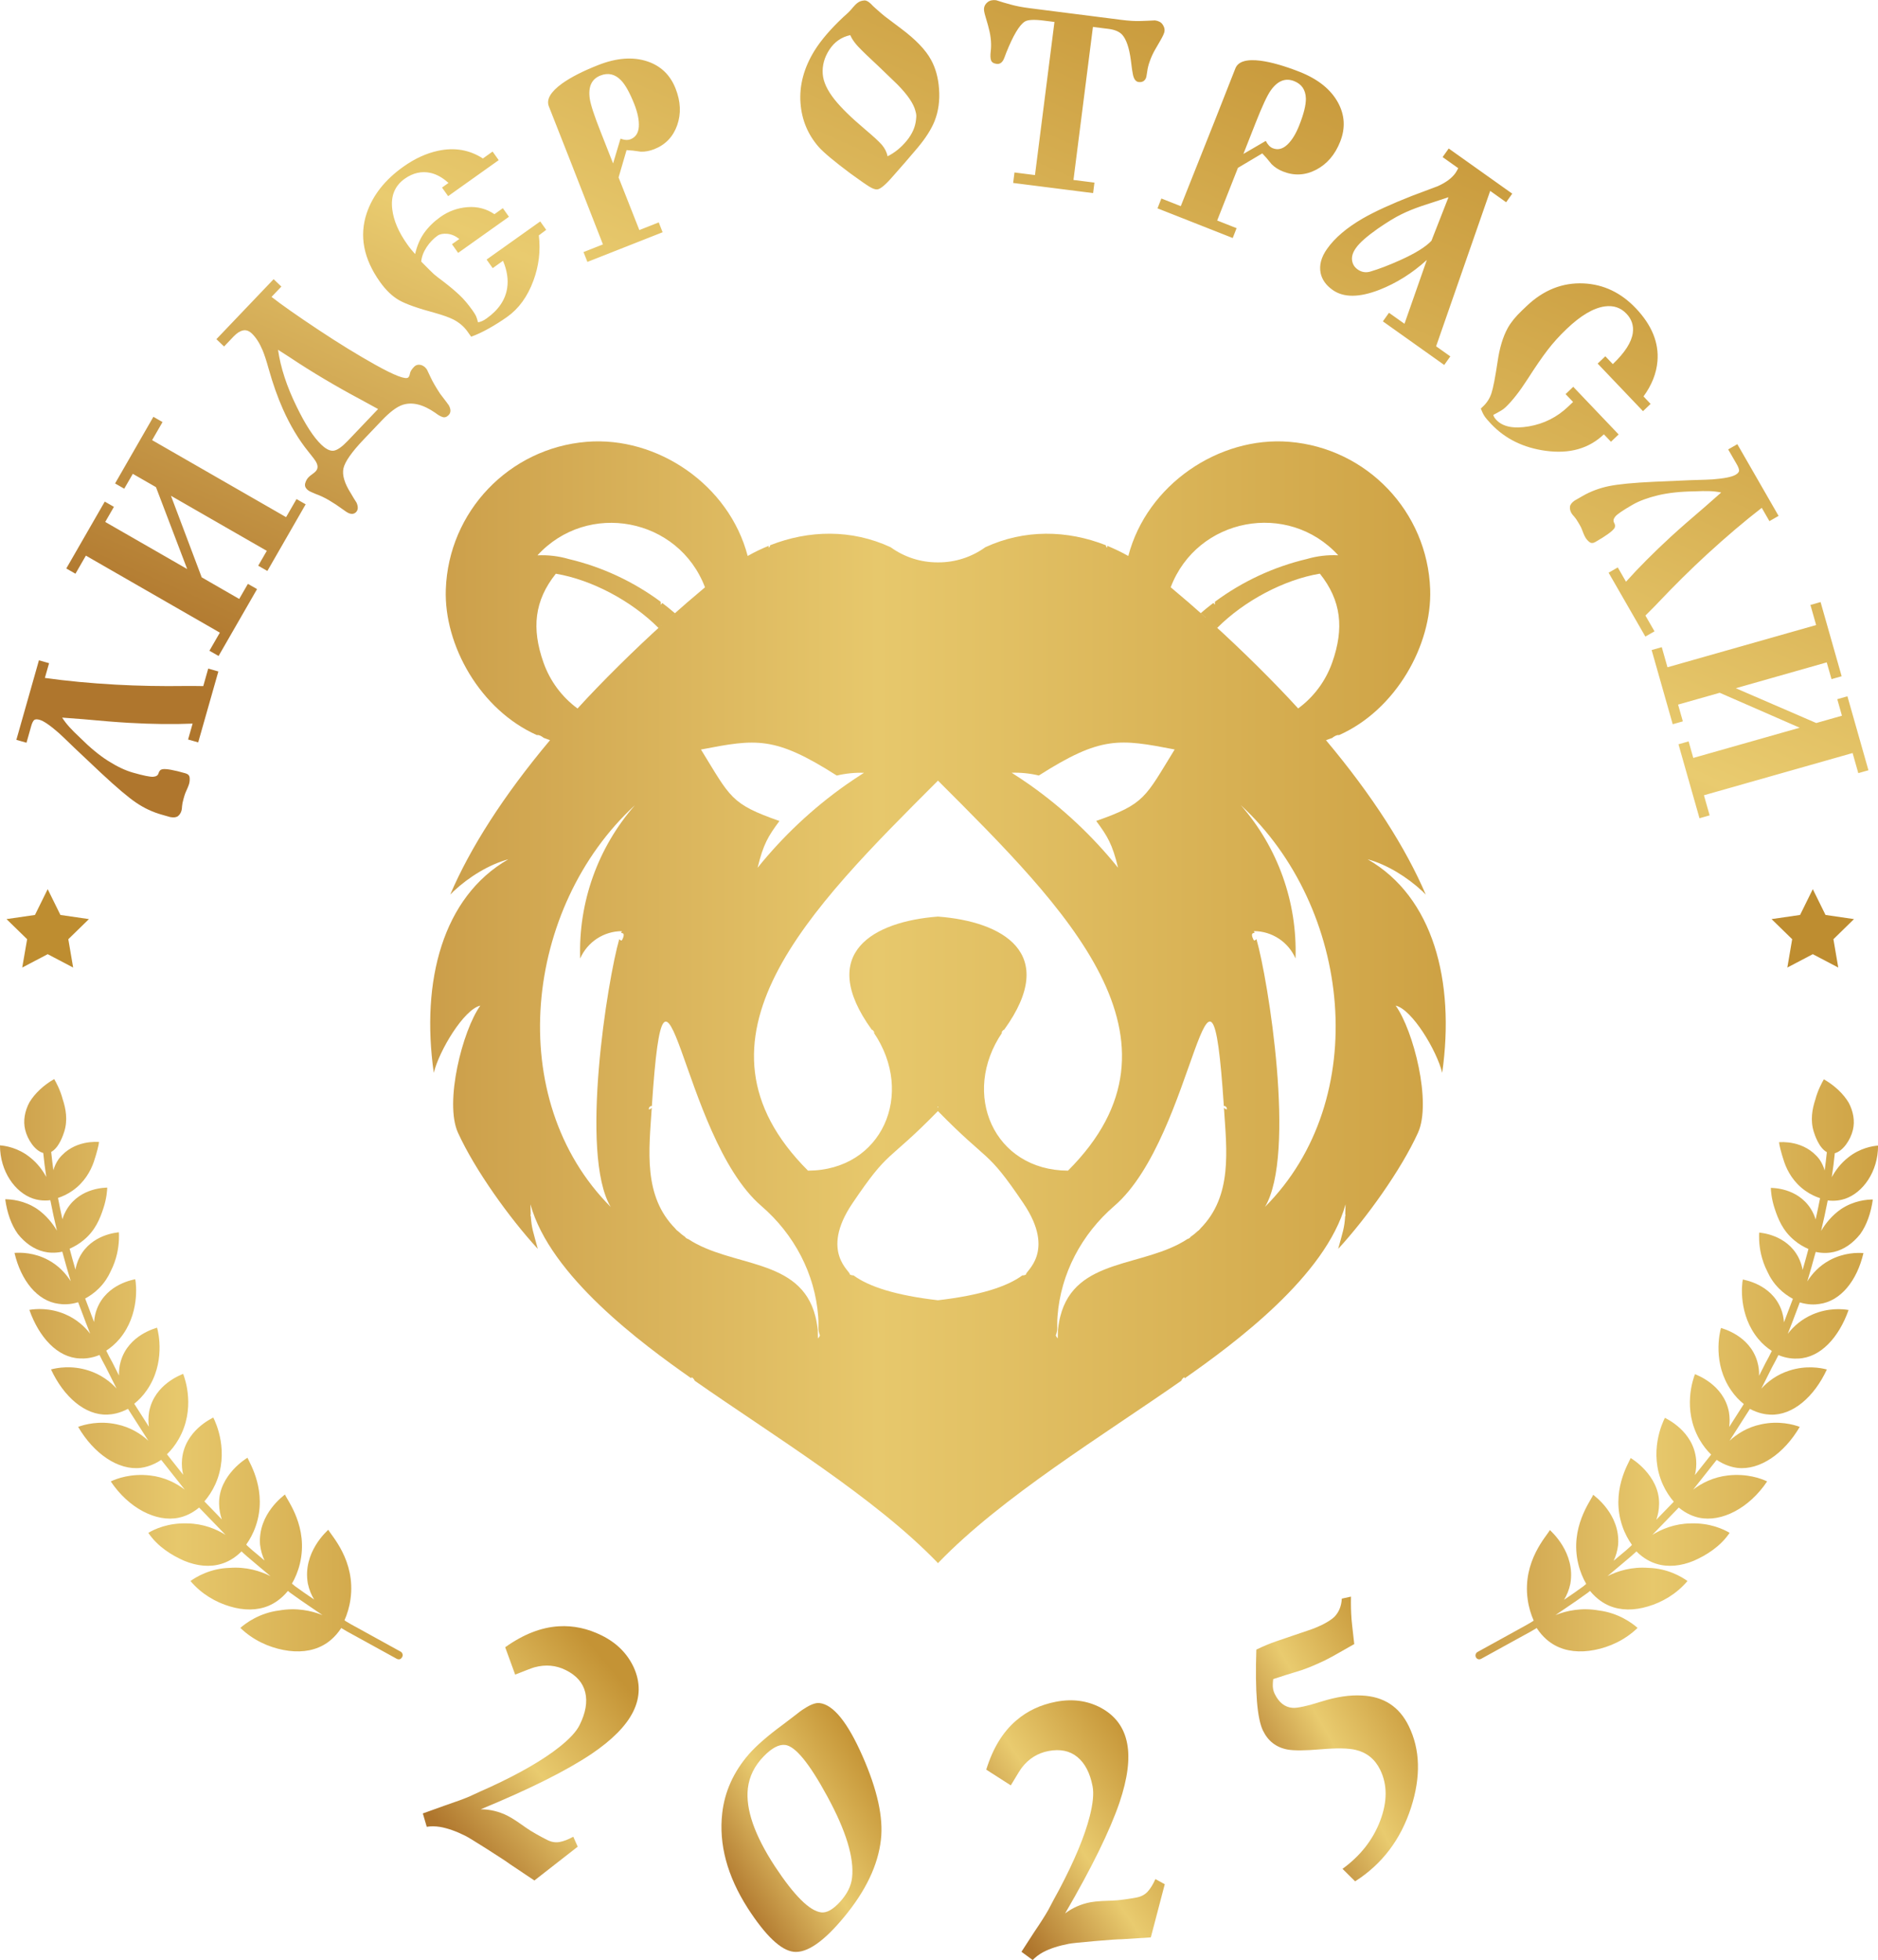
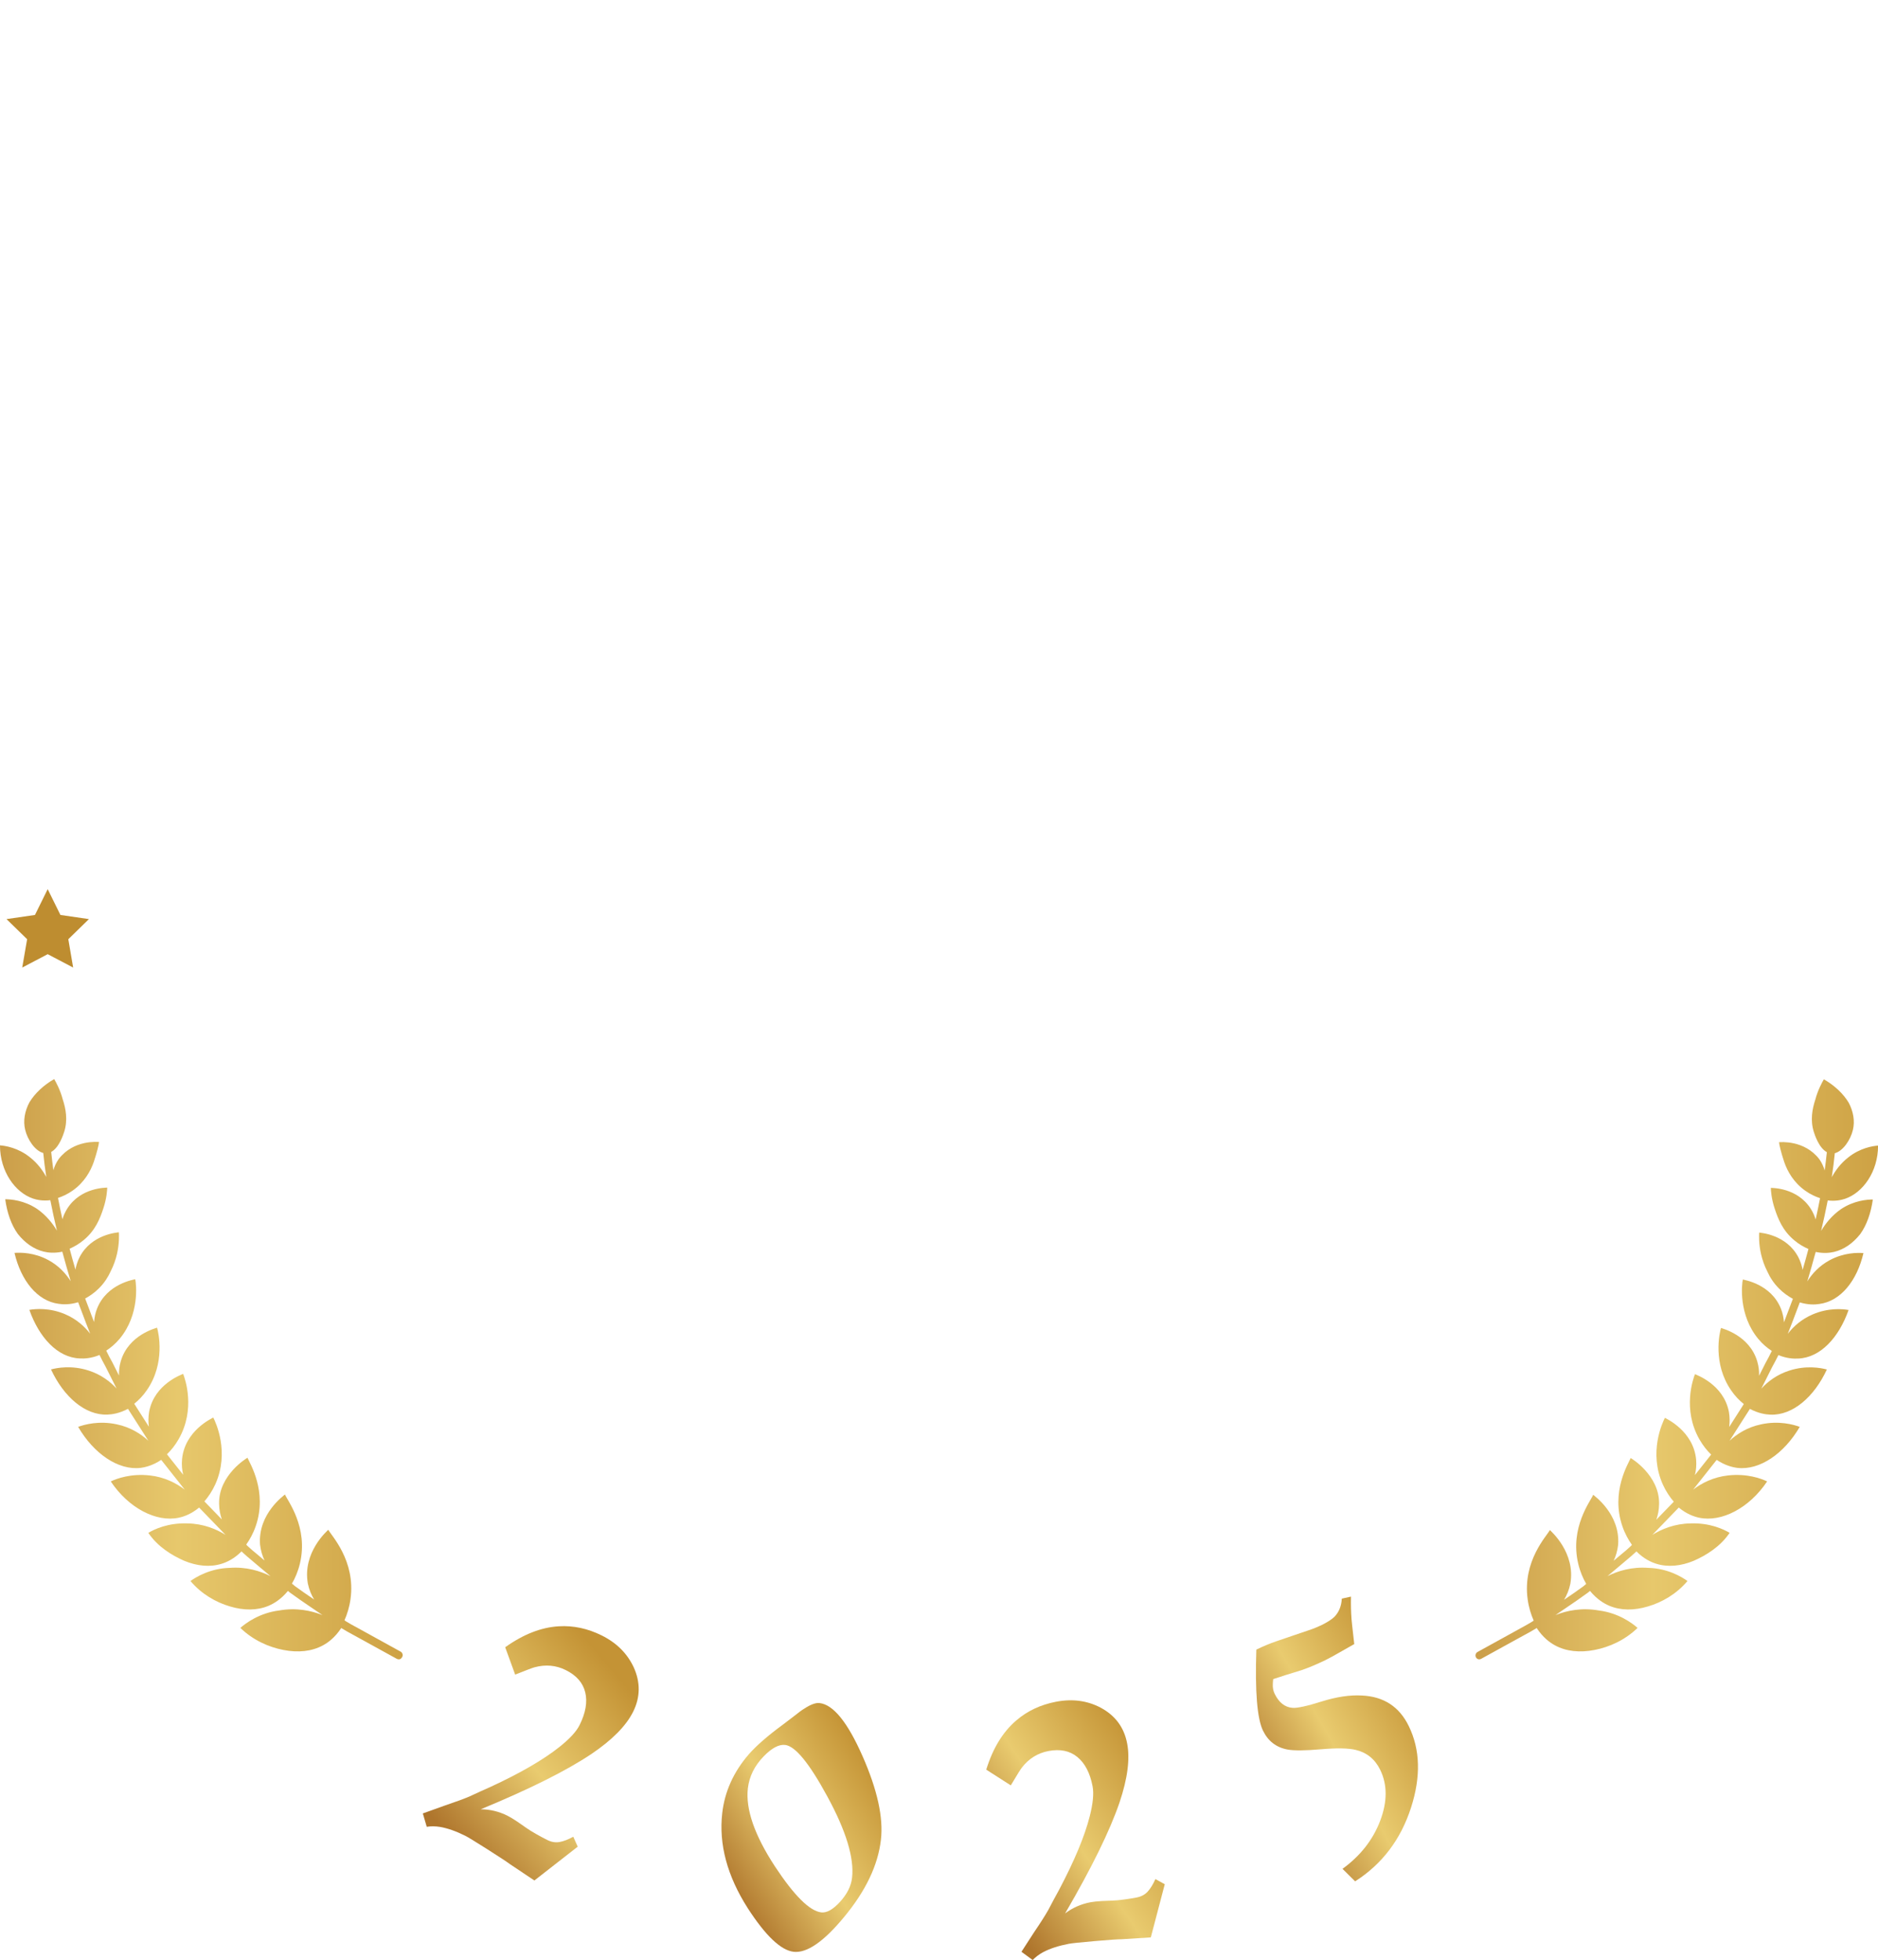
<svg xmlns="http://www.w3.org/2000/svg" xmlns:xlink="http://www.w3.org/1999/xlink" xml:space="preserve" width="103.377mm" height="107.883mm" version="1.1" style="shape-rendering:geometricPrecision; text-rendering:geometricPrecision; image-rendering:optimizeQuality; fill-rule:evenodd; clip-rule:evenodd" viewBox="0 0 326.05 340.26">
  <defs>
    <style type="text/css">
   
    .fil0 {fill:#BE8D30}
    .fil8 {fill:url(#id0)}
    .fil7 {fill:url(#id1)}
    .fil6 {fill:url(#id2)}
    .fil2 {fill:url(#id3);fill-rule:nonzero}
    .fil1 {fill:url(#id4);fill-rule:nonzero}
    .fil5 {fill:url(#id5);fill-rule:nonzero}
    .fil4 {fill:url(#id6);fill-rule:nonzero}
    .fil3 {fill:url(#id7);fill-rule:nonzero}
   
  </style>
    <linearGradient id="id0" gradientUnits="userSpaceOnUse" x1="241.24" y1="237.96" x2="340.93" y2="237.96">
      <stop offset="0" style="stop-opacity:1; stop-color:#BE8A39" />
      <stop offset="0.459" style="stop-opacity:1; stop-color:#E7C86C" />
      <stop offset="1" style="stop-opacity:1; stop-color:#C49335" />
    </linearGradient>
    <linearGradient id="id1" gradientUnits="userSpaceOnUse" xlink:href="#id0" x1="-14.89" y1="237.96" x2="84.8" y2="237.96">
  </linearGradient>
    <linearGradient id="id2" gradientUnits="userSpaceOnUse" xlink:href="#id0" x1="37.13" y1="174.44" x2="288.55" y2="174.44">
  </linearGradient>
    <linearGradient id="id3" gradientUnits="userSpaceOnUse" x1="76.73" y1="317.45" x2="107.54" y2="291.3">
      <stop offset="0" style="stop-opacity:1; stop-color:#AF762D" />
      <stop offset="0.471" style="stop-opacity:1; stop-color:#E9CB6F" />
      <stop offset="1" style="stop-opacity:1; stop-color:#C49335" />
    </linearGradient>
    <linearGradient id="id4" gradientUnits="userSpaceOnUse" xlink:href="#id3" x1="126.49" y1="155.07" x2="200.75" y2="-13.02">
  </linearGradient>
    <linearGradient id="id5" gradientUnits="userSpaceOnUse" xlink:href="#id3" x1="217.09" y1="310.44" x2="247.14" y2="293.34">
  </linearGradient>
    <linearGradient id="id6" gradientUnits="userSpaceOnUse" xlink:href="#id3" x1="171.83" y1="327.95" x2="201.6" y2="307.48">
  </linearGradient>
    <linearGradient id="id7" gradientUnits="userSpaceOnUse" xlink:href="#id3" x1="125.25" y1="326.2" x2="153.05" y2="308.31">
  </linearGradient>
  </defs>
  <g id="Слой_x0020_1">
    <g id="_49001998048">
      <polygon class="fil0" points="12.7,167.97 8.28,165.65 3.86,167.97 4.71,163.05 1.13,159.56 6.07,158.84 8.28,154.36 10.49,158.84 15.44,159.56 11.86,163.05 " />
-       <path class="fil1" d="M32.66 128.36l0.78 -2.74c-3.31,0.14 -6.99,0.1 -11.03,-0.13 -2.1,-0.12 -4.74,-0.33 -7.93,-0.63l-3.69 -0.28c0.37,0.58 0.8,1.13 1.27,1.65 0.47,0.52 1.07,1.12 1.8,1.8 1.73,1.73 3.37,3.09 4.92,4.07 1.55,0.98 2.97,1.65 4.26,2.02 1.85,0.53 3.04,0.77 3.56,0.73 0.52,-0.04 0.82,-0.24 0.92,-0.6 0.12,-0.41 0.34,-0.65 0.68,-0.71 0.63,-0.11 1.97,0.13 4,0.71 0.44,0.13 0.68,0.37 0.72,0.73 0.04,0.36 0.01,0.72 -0.08,1.07 -0.07,0.23 -0.16,0.49 -0.29,0.78 -0.13,0.28 -0.22,0.51 -0.3,0.68 -0.08,0.17 -0.15,0.38 -0.23,0.63 -0.07,0.25 -0.12,0.43 -0.16,0.55 -0.15,0.53 -0.23,0.95 -0.25,1.26 -0.01,0.32 -0.05,0.57 -0.1,0.78 -0.12,0.41 -0.33,0.73 -0.61,0.95 -0.29,0.22 -0.73,0.28 -1.34,0.17l-1.51 -0.43c-1.56,-0.44 -3.03,-1.13 -4.4,-2.06 -1.38,-0.93 -3.42,-2.66 -6.11,-5.17l-4.56 -4.3c-1.58,-1.53 -2.5,-2.41 -2.78,-2.65 -1.51,-1.32 -2.61,-2.08 -3.33,-2.28 -0.47,-0.13 -0.8,-0.11 -0.98,0.08 -0.18,0.19 -0.34,0.53 -0.48,1.03l-0.81 2.87 -1.76 -0.5 3.92 -13.81 1.76 0.5 -0.73 2.56c3.76,0.53 7.88,0.92 12.35,1.17 3.88,0.21 7.9,0.29 12.05,0.23 0.42,-0.01 0.95,-0.01 1.6,0 0.65,0.01 1.15,0.02 1.5,0.02l0.86 -3.04 1.76 0.5 -3.5 12.31 -1.76 -0.5zm-2.99 -42.32l5.35 14.19 6.51 3.75 1.51 -2.62 1.59 0.91 -6.68 11.61 -1.59 -0.91 1.81 -3.14 -23.26 -13.37 -1.81 3.14 -1.59 -0.91 6.68 -11.61 1.59 0.91 -1.51 2.62 14.23 8.18 -5.42 -14.22 -4.02 -2.31 -1.49 2.58 -1.59 -0.91 6.65 -11.57 1.59 0.91 -1.81 3.14 23.26 13.37 1.81 -3.14 1.59 0.91 -6.65 11.57 -1.59 -0.91 1.49 -2.58 -16.67 -9.58zm17.85 -37.56l1.33 1.27 -1.71 1.79c1.74,1.36 4.43,3.25 8.06,5.66 3.63,2.41 6.94,4.44 9.93,6.11 3.42,1.91 5.35,2.64 5.77,2.2 0.13,-0.13 0.22,-0.36 0.28,-0.69 0.06,-0.33 0.29,-0.7 0.69,-1.12 0.27,-0.29 0.6,-0.41 0.96,-0.38 0.37,0.03 0.7,0.19 0.98,0.46 0.15,0.15 0.27,0.29 0.33,0.41 0.07,0.13 0.28,0.57 0.63,1.33 0.35,0.76 0.9,1.7 1.64,2.83 0.96,1.25 1.46,1.92 1.51,2.01 0.38,0.7 0.38,1.27 -0.02,1.69 -0.34,0.35 -0.69,0.47 -1.06,0.35 -0.37,-0.12 -0.79,-0.36 -1.25,-0.72 -2.13,-1.48 -4.04,-1.95 -5.71,-1.39 -0.99,0.33 -2.19,1.23 -3.6,2.71l-3.1 3.25c-2.11,2.21 -3.29,3.9 -3.55,5.05 -0.25,1.15 0.17,2.59 1.27,4.32 0.32,0.55 0.65,1.11 1.01,1.66 0.3,0.71 0.27,1.25 -0.09,1.62 -0.32,0.33 -0.74,0.4 -1.26,0.19 -0.22,-0.08 -0.63,-0.35 -1.24,-0.8 -0.61,-0.45 -1.32,-0.92 -2.14,-1.41 -0.82,-0.49 -1.62,-0.86 -2.38,-1.13 -0.33,-0.14 -0.61,-0.27 -0.85,-0.37 -0.24,-0.1 -0.45,-0.24 -0.63,-0.41 -0.33,-0.32 -0.44,-0.68 -0.33,-1.08 0.11,-0.4 0.3,-0.75 0.57,-1.03 0.15,-0.16 0.36,-0.33 0.64,-0.53 0.28,-0.2 0.48,-0.37 0.6,-0.5 0.42,-0.44 0.44,-0.99 0.06,-1.66 -0.14,-0.26 -0.57,-0.84 -1.31,-1.75 -1.67,-2.06 -3.15,-4.52 -4.43,-7.39 -0.91,-2.05 -1.74,-4.38 -2.47,-6.98 -0.38,-1.37 -0.73,-2.45 -1.05,-3.22 -0.53,-1.26 -1.15,-2.23 -1.85,-2.91 -0.51,-0.49 -1.03,-0.67 -1.55,-0.56 -0.53,0.11 -1.08,0.46 -1.65,1.06l-1.65 1.73 -1.33 -1.27 9.94 -10.42zm12.87 28.04l5.25 -5.51 -2.96 -1.62c-2.1,-1.12 -4.21,-2.3 -6.31,-3.55 -2.11,-1.25 -4.13,-2.52 -6.06,-3.81l-2.04 -1.31c0.44,3.08 1.51,6.36 3.22,9.85 1.52,3.14 2.96,5.36 4.31,6.64 0.84,0.8 1.57,1.14 2.2,1.02 0.62,-0.12 1.42,-0.69 2.39,-1.71zm18.05 -34.1l1.31 -0.93c-0.69,-0.54 -1.39,-0.84 -2.11,-0.9 -0.72,-0.06 -1.28,0.05 -1.68,0.33 -0.72,0.51 -1.36,1.18 -1.9,2 -0.54,0.82 -0.85,1.65 -0.93,2.49 1.21,1.23 1.95,1.96 2.21,2.19 0.26,0.23 0.78,0.64 1.58,1.23 1.16,0.89 2.11,1.69 2.84,2.38 0.74,0.69 1.49,1.58 2.25,2.64 0.32,0.45 0.53,0.79 0.63,1.01 0.1,0.23 0.22,0.59 0.35,1.09 0.45,-0.06 0.95,-0.28 1.49,-0.67 2.07,-1.47 3.26,-3.23 3.57,-5.27 0.23,-1.47 -0.01,-3.05 -0.72,-4.74l-1.79 1.28 -1.06 -1.49 9.31 -6.62 1.04 1.46 -1.28 0.96c0.32,2.7 0,5.33 -0.95,7.88 -1.01,2.74 -2.52,4.83 -4.56,6.28 -0.99,0.7 -2.05,1.37 -3.17,2 -1.12,0.63 -2.14,1.1 -3.07,1.43 -0.28,-0.4 -0.5,-0.7 -0.64,-0.9 -0.62,-0.87 -1.43,-1.56 -2.44,-2.08 -0.71,-0.36 -1.74,-0.73 -3.1,-1.12 -3.06,-0.82 -5.18,-1.57 -6.36,-2.25 -1.17,-0.68 -2.27,-1.73 -3.28,-3.15 -2.87,-4.03 -3.63,-8.01 -2.31,-11.96 1.06,-3.11 3.18,-5.8 6.37,-8.06 1.97,-1.4 3.98,-2.32 6.03,-2.76 2.87,-0.61 5.45,-0.16 7.77,1.34l1.68 -1.2 1.06 1.49 -8.78 6.25 -1.06 -1.49 1.12 -0.8c-0.99,-0.91 -2.02,-1.49 -3.09,-1.74 -1.56,-0.35 -3.07,-0.01 -4.51,1.01 -1.74,1.24 -2.46,3.03 -2.15,5.36 0.24,1.93 1.11,3.94 2.6,6.03 0.42,0.6 0.88,1.16 1.36,1.68 0.34,-1.48 0.88,-2.72 1.62,-3.74 0.74,-1.01 1.66,-1.91 2.76,-2.69 1.42,-1.01 3,-1.58 4.72,-1.71 1.73,-0.13 3.28,0.28 4.67,1.22l1.46 -1.04 1.06 1.49 -8.82 6.27 -1.06 -1.49zm28.96 -11.61l3.6 9.13 3.37 -1.33 0.67 1.71 -13.06 5.15 -0.67 -1.71 3.37 -1.33 -5.81 -14.87 -3.58 -9.09c-0.47,-1.2 0.29,-2.51 2.28,-3.96 1.54,-1.1 3.63,-2.17 6.28,-3.21 3.19,-1.26 6.03,-1.47 8.52,-0.65 2.35,0.78 3.99,2.36 4.92,4.72 0.89,2.25 0.98,4.37 0.28,6.37 -0.71,2 -2.03,3.39 -3.99,4.16 -0.8,0.31 -1.57,0.46 -2.34,0.43 -0.62,-0.08 -1.09,-0.14 -1.4,-0.19l-1.06 -0.08 -1.38 4.73zm-0.96 -2.43l1.29 -4.31c0.68,0.26 1.27,0.29 1.75,0.1 0.88,-0.35 1.35,-1.07 1.43,-2.17 0.07,-1.1 -0.19,-2.4 -0.78,-3.91 -0.79,-1.99 -1.56,-3.38 -2.32,-4.16 -1.04,-1.07 -2.23,-1.34 -3.56,-0.82 -1.53,0.6 -2.15,1.93 -1.86,3.99 0.14,1.03 0.77,2.96 1.9,5.81l2.15 5.46zm43.62 -28.31c0.3,-0.02 0.67,0.16 1.1,0.56 0.27,0.29 0.55,0.56 0.84,0.81 0.72,0.65 1.26,1.11 1.6,1.38 0.34,0.27 1.28,0.97 2.8,2.11 2.57,1.92 4.32,3.74 5.24,5.45 0.78,1.41 1.25,3.09 1.39,5.01 0.16,2.04 -0.1,3.93 -0.77,5.63 -0.57,1.42 -1.55,2.96 -2.94,4.62 -1.39,1.65 -2.81,3.29 -4.25,4.91 -1.3,1.51 -2.22,2.29 -2.77,2.33 -0.34,0.03 -0.78,-0.12 -1.32,-0.45 -0.55,-0.33 -1.66,-1.1 -3.35,-2.33 -2.8,-2.09 -4.63,-3.62 -5.5,-4.6 -1.88,-2.16 -2.93,-4.68 -3.15,-7.59 -0.23,-3.08 0.58,-6.12 2.43,-9.12 1.12,-1.8 2.78,-3.74 4.98,-5.81 0.49,-0.44 0.83,-0.74 1.01,-0.93 0.19,-0.18 0.42,-0.45 0.7,-0.79 0.28,-0.34 0.57,-0.62 0.86,-0.82 0.29,-0.21 0.65,-0.33 1.08,-0.36zm-2.44 6.03c-1.54,0.33 -2.75,1.18 -3.63,2.53 -0.88,1.35 -1.26,2.76 -1.15,4.23 0.1,1.34 0.78,2.81 2.04,4.4 1.15,1.45 2.91,3.17 5.27,5.16 1.47,1.24 2.46,2.15 2.97,2.74 0.5,0.59 0.83,1.25 0.98,1.97 1.24,-0.62 2.34,-1.51 3.31,-2.69 0.97,-1.18 1.51,-2.41 1.63,-3.71 0.04,-0.31 0.05,-0.56 0.04,-0.74 -0.01,-0.18 -0.06,-0.42 -0.15,-0.73 -0.31,-1.26 -1.36,-2.81 -3.16,-4.63 -1.42,-1.36 -2.5,-2.4 -3.23,-3.11 -1.82,-1.7 -2.77,-2.61 -2.87,-2.73 -1.06,-1.02 -1.74,-1.92 -2.05,-2.7zm32.07 24.28l3.38 -26.57 -1.82 -0.23c-1.73,-0.22 -2.85,-0.16 -3.35,0.18 -0.94,0.61 -2,2.4 -3.18,5.34 -0.28,0.76 -0.44,1.17 -0.48,1.23 -0.29,0.57 -0.69,0.83 -1.21,0.76 -0.55,-0.07 -0.87,-0.29 -0.98,-0.66 -0.11,-0.37 -0.12,-0.86 -0.05,-1.46 0.15,-1.21 0.06,-2.51 -0.29,-3.87 -0.08,-0.38 -0.28,-1.1 -0.6,-2.16 -0.22,-0.71 -0.31,-1.21 -0.27,-1.51 0.05,-0.42 0.27,-0.78 0.64,-1.07 0.38,-0.29 0.87,-0.4 1.47,-0.32 0.77,0.25 1.62,0.51 2.56,0.76 0.94,0.26 2,0.46 3.18,0.61l1.55 0.2 12.83 1.63 1.55 0.2c1.33,0.17 2.44,0.24 3.3,0.21 0.87,-0.03 1.73,-0.06 2.6,-0.11 0.61,0.08 1.05,0.31 1.32,0.7 0.27,0.39 0.39,0.78 0.34,1.18 -0.04,0.33 -0.31,0.92 -0.8,1.75 -0.49,0.83 -0.8,1.36 -0.92,1.59 -0.32,0.58 -0.6,1.19 -0.83,1.84 -0.24,0.65 -0.39,1.26 -0.46,1.84 -0.08,0.61 -0.16,1 -0.24,1.17 -0.25,0.49 -0.66,0.7 -1.24,0.63 -0.52,-0.06 -0.86,-0.54 -1.02,-1.42 -0.06,-0.25 -0.18,-1.05 -0.34,-2.39 -0.28,-2.12 -0.78,-3.58 -1.48,-4.38 -0.49,-0.55 -1.29,-0.9 -2.41,-1.04l-0.82 -0.1 -1.87 -0.24 -3.38 26.57 3.64 0.46 -0.23 1.82 -13.88 -1.76 0.23 -1.82 3.55 0.45zm35.23 -1.23l-3.6 9.13 3.37 1.33 -0.67 1.71 -13.06 -5.15 0.67 -1.71 3.37 1.33 5.9 -14.83 3.58 -9.09c0.47,-1.19 1.93,-1.64 4.37,-1.33 1.88,0.25 4.13,0.89 6.78,1.93 3.19,1.26 5.41,3.04 6.67,5.34 1.18,2.17 1.31,4.44 0.37,6.8 -0.89,2.25 -2.27,3.86 -4.15,4.85 -1.88,0.98 -3.8,1.09 -5.75,0.32 -0.8,-0.31 -1.46,-0.74 -2,-1.28 -0.4,-0.49 -0.7,-0.85 -0.9,-1.09l-0.72 -0.78 -4.24 2.52zm0.96 -2.43l3.88 -2.26c0.33,0.65 0.73,1.08 1.21,1.27 0.88,0.35 1.72,0.14 2.52,-0.61 0.8,-0.75 1.5,-1.88 2.09,-3.39 0.79,-1.99 1.16,-3.53 1.14,-4.63 -0.04,-1.49 -0.72,-2.5 -2.04,-3.02 -1.53,-0.6 -2.89,-0.05 -4.08,1.65 -0.6,0.85 -1.46,2.7 -2.58,5.54l-2.15 5.46zm37.31 2.49l-2.73 -1.94 1.06 -1.49 11.03 7.84 -1.06 1.49 -2.77 -1.97 -9.39 26.98 2.47 1.75 -1.06 1.49 -10.65 -7.57 1.06 -1.49 2.69 1.91 3.88 -11.08c-2.54,2.31 -5.29,4.03 -8.25,5.19 -3.52,1.36 -6.22,1.36 -8.11,0.01 -1.15,-0.81 -1.84,-1.79 -2.08,-2.94 -0.27,-1.36 0.1,-2.75 1.13,-4.2 1.34,-1.89 3.39,-3.64 6.14,-5.24 2.1,-1.21 4.96,-2.52 8.6,-3.95 1.48,-0.55 2.96,-1.11 4.45,-1.67 1.43,-0.64 2.46,-1.4 3.09,-2.29 0.12,-0.18 0.29,-0.45 0.48,-0.84zm-17.77 13.83c-0.55,0.77 -0.77,1.48 -0.68,2.15 0.09,0.66 0.41,1.19 0.96,1.58 0.67,0.48 1.41,0.61 2.2,0.38 1.52,-0.45 3.25,-1.11 5.18,-1.98 2.65,-1.19 4.46,-2.32 5.44,-3.37l2.96 -7.56c-1.58,0.53 -3.14,1.04 -4.7,1.54 -1.34,0.46 -2.48,0.93 -3.41,1.39 -1.13,0.54 -2.52,1.39 -4.17,2.53 -1.88,1.33 -3.14,2.43 -3.77,3.33zm49.84 28.35l-7.88 -8.27 1.33 -1.27 1.3 1.36c2.08,-1.98 3.24,-3.78 3.47,-5.4 0.18,-1.27 -0.19,-2.39 -1.1,-3.35 -1,-1.05 -2.24,-1.47 -3.74,-1.27 -1.98,0.27 -4.2,1.58 -6.65,3.92 -1.24,1.18 -2.34,2.4 -3.3,3.65 -0.96,1.25 -2.12,2.94 -3.48,5.06 -1.36,2.12 -2.63,3.74 -3.8,4.86 -0.27,0.25 -0.54,0.46 -0.81,0.61 -0.27,0.16 -0.52,0.29 -0.74,0.42l-0.59 0.31c0.02,0.24 0.19,0.53 0.53,0.89 1.14,1.2 3.02,1.56 5.64,1.11 2.62,-0.45 4.9,-1.6 6.83,-3.44 0.38,-0.36 0.66,-0.63 0.84,-0.8l-1.3 -1.36 1.33 -1.27 7.88 8.27 -1.33 1.27 -1.23 -1.29c-2.6,2.48 -5.97,3.43 -10.11,2.86 -3.84,-0.52 -6.99,-2.06 -9.44,-4.63 -0.59,-0.62 -0.99,-1.09 -1.2,-1.42 -0.21,-0.33 -0.41,-0.76 -0.62,-1.28l0.43 -0.41c0.66,-0.63 1.14,-1.39 1.43,-2.29 0.29,-0.89 0.64,-2.69 1.05,-5.41 0.34,-2.39 0.93,-4.35 1.76,-5.86 0.54,-0.98 1.36,-1.99 2.44,-3.02l0.83 -0.79c2.94,-2.81 6.25,-4.12 9.92,-3.95 3.46,0.17 6.47,1.6 9.04,4.3 2.78,2.92 4.04,5.99 3.77,9.21 -0.18,2.12 -0.99,4.15 -2.42,6.11l1.23 1.3 -1.33 1.27zm-4.38 27.13l1.42 2.47c2.21,-2.47 4.81,-5.07 7.78,-7.81 1.55,-1.42 3.54,-3.16 5.98,-5.24l2.77 -2.44c-0.68,-0.14 -1.37,-0.22 -2.07,-0.24 -0.7,-0.02 -1.55,-0.01 -2.55,0.04 -2.45,0.03 -4.56,0.26 -6.34,0.68 -1.78,0.43 -3.26,0.97 -4.42,1.64 -1.67,0.96 -2.67,1.64 -3,2.04 -0.33,0.4 -0.4,0.76 -0.22,1.08 0.21,0.37 0.23,0.7 0.04,0.98 -0.37,0.53 -1.46,1.32 -3.29,2.37 -0.4,0.23 -0.74,0.23 -1.03,0.01 -0.29,-0.22 -0.52,-0.49 -0.71,-0.81 -0.12,-0.22 -0.24,-0.46 -0.35,-0.75 -0.11,-0.29 -0.21,-0.51 -0.27,-0.69 -0.06,-0.17 -0.16,-0.37 -0.29,-0.6 -0.13,-0.23 -0.22,-0.39 -0.29,-0.5 -0.27,-0.48 -0.52,-0.83 -0.73,-1.06 -0.22,-0.23 -0.38,-0.44 -0.49,-0.62 -0.21,-0.38 -0.29,-0.74 -0.25,-1.1 0.04,-0.36 0.31,-0.72 0.81,-1.07l1.36 -0.78c1.4,-0.81 2.93,-1.38 4.55,-1.72 1.63,-0.34 4.29,-0.6 7.97,-0.77l6.26 -0.27c2.19,-0.06 3.47,-0.11 3.84,-0.14 2,-0.16 3.31,-0.42 3.95,-0.79 0.42,-0.24 0.63,-0.5 0.62,-0.76 -0.01,-0.26 -0.14,-0.62 -0.4,-1.07l-1.49 -2.58 1.59 -0.91 7.16 12.45 -1.59 0.91 -1.33 -2.31c-3,2.32 -6.15,5 -9.46,8.03 -2.86,2.63 -5.72,5.46 -8.57,8.47 -0.28,0.3 -0.65,0.69 -1.11,1.14 -0.46,0.46 -0.81,0.81 -1.06,1.06l1.58 2.74 -1.59 0.91 -6.38 -11.09 1.59 -0.91zm31.59 27.82l-13.9 -6.07 -7.23 2.05 0.83 2.91 -1.76 0.5 -3.66 -12.88 1.76 -0.5 0.99 3.49 25.81 -7.33 -0.99 -3.49 1.76 -0.5 3.66 12.88 -1.76 0.5 -0.83 -2.91 -15.79 4.49 13.97 6.04 4.46 -1.27 -0.81 -2.87 1.76 -0.5 3.65 12.84 -1.76 0.5 -0.99 -3.49 -25.81 7.33 0.99 3.49 -1.76 0.5 -3.65 -12.84 1.76 -0.5 0.81 2.87 18.49 -5.25z" />
      <path class="fil2" d="M99.53 318.86l0.77 1.73 -7.52 5.87 -4.19 -2.8c-0.55,-0.41 -1.88,-1.29 -3.99,-2.63 -2.11,-1.34 -3.38,-2.11 -3.8,-2.32 -1.62,-0.81 -3.09,-1.32 -4.39,-1.55 -0.83,-0.13 -1.6,-0.14 -2.32,-0.02l-0.68 -2.32 3.87 -1.39c1.87,-0.63 3.28,-1.15 4.24,-1.56 1.36,-0.64 2.55,-1.18 3.56,-1.62 5.2,-2.4 9.21,-4.72 12.02,-6.95 1.79,-1.42 2.97,-2.69 3.53,-3.83 1.05,-2.11 1.38,-4 0.98,-5.66 -0.4,-1.66 -1.52,-2.95 -3.37,-3.87 -1.7,-0.85 -3.5,-1.01 -5.41,-0.5 -0.32,0.08 -1.45,0.5 -3.39,1.28l-1.73 -4.75c3.15,-2.25 6.25,-3.46 9.31,-3.64 2.53,-0.15 5.02,0.38 7.47,1.6 2.57,1.28 4.41,3.12 5.53,5.51 1.19,2.62 1.16,5.2 -0.1,7.73 -1.22,2.45 -3.64,4.9 -7.26,7.34 -4.32,2.89 -10.72,6.09 -19.2,9.59 1.6,-0 3.16,0.37 4.67,1.13 0.45,0.23 1.01,0.56 1.66,1 0.65,0.44 1.18,0.81 1.6,1.11 0.42,0.3 1,0.66 1.76,1.09 0.75,0.42 1.38,0.76 1.87,1 0.72,0.36 1.43,0.47 2.12,0.35 0.7,-0.12 1.5,-0.43 2.4,-0.92z" />
      <path class="fil3" d="M137.79 338.84c-2.22,-0.26 -4.88,-2.79 -7.98,-7.59 -3.56,-5.58 -5.03,-11.08 -4.42,-16.47 0.43,-3.76 1.97,-7.17 4.61,-10.22 1.32,-1.51 3.28,-3.21 5.87,-5.12l1.74 -1.32c0.98,-0.78 1.65,-1.28 2.02,-1.49 1.1,-0.72 1.99,-1.05 2.66,-0.97 2.39,0.27 4.87,3.34 7.45,9.19 2.58,5.85 3.65,10.7 3.2,14.55 -0.5,4.39 -2.63,8.86 -6.38,13.39 -3.55,4.3 -6.48,6.32 -8.79,6.05zm4.8 -6.84c0.96,0.11 2.05,-0.51 3.27,-1.85 1.22,-1.35 1.91,-2.73 2.07,-4.16 0.39,-3.44 -1.04,-8.15 -4.3,-14.13 -3.12,-5.75 -5.56,-8.73 -7.32,-8.93 -1.09,-0.12 -2.33,0.54 -3.73,1.99 -1.59,1.64 -2.5,3.49 -2.74,5.55 -0.41,3.6 1.15,8.12 4.69,13.53 3.36,5.1 6.05,7.77 8.06,8z" />
      <path class="fil4" d="M200.56 326.2l1.66 0.91 -2.42 9.23 -5.03 0.32c-0.69,0 -2.28,0.11 -4.77,0.33 -2.49,0.22 -3.97,0.37 -4.42,0.46 -1.78,0.34 -3.26,0.82 -4.43,1.43 -0.74,0.4 -1.36,0.86 -1.86,1.39l-1.95 -1.43 2.24 -3.46c1.11,-1.63 1.91,-2.9 2.43,-3.82 0.69,-1.33 1.31,-2.48 1.85,-3.45 2.68,-5.07 4.46,-9.34 5.34,-12.81 0.56,-2.21 0.73,-3.94 0.49,-5.18 -0.44,-2.32 -1.33,-4.02 -2.65,-5.1 -1.32,-1.08 -3,-1.42 -5.03,-1.03 -1.86,0.36 -3.4,1.32 -4.6,2.88 -0.21,0.26 -0.85,1.28 -1.92,3.08l-4.26 -2.73c1.14,-3.7 2.87,-6.54 5.2,-8.53 1.92,-1.66 4.22,-2.74 6.92,-3.26 2.82,-0.54 5.4,-0.2 7.74,1.03 2.54,1.36 4.07,3.43 4.6,6.21 0.52,2.69 0.07,6.11 -1.32,10.24 -1.68,4.92 -4.83,11.34 -9.45,19.27 1.27,-0.97 2.74,-1.62 4.4,-1.94 0.5,-0.09 1.14,-0.16 1.93,-0.21 0.79,-0.04 1.44,-0.07 1.95,-0.08 0.51,-0.01 1.2,-0.08 2.06,-0.2 0.86,-0.12 1.56,-0.23 2.09,-0.34 0.79,-0.15 1.42,-0.49 1.9,-1.01 0.48,-0.52 0.93,-1.25 1.35,-2.19z" />
      <path class="fil5" d="M232.96 277.53l1.59 -0.35c-0.03,1.38 0,2.7 0.1,3.96 -0,0.09 0.15,1.52 0.47,4.28 -0.08,0.04 -0.79,0.45 -2.15,1.22 -1.36,0.78 -2.32,1.31 -2.89,1.58 -1.4,0.68 -2.79,1.27 -4.15,1.74 -2.04,0.62 -3.67,1.13 -4.88,1.54 -0.04,0.3 -0.06,0.59 -0.07,0.88 -0.03,0.62 0.08,1.18 0.32,1.67 0.74,1.52 1.77,2.33 3.09,2.44 0.83,0.07 2.53,-0.3 5.09,-1.11 2.57,-0.8 4.88,-1.15 6.96,-1.03 3.79,0.17 6.51,1.94 8.15,5.32 1.98,4.06 2.11,8.76 0.4,14.1 -1.79,5.57 -5.03,9.85 -9.72,12.84l-2.19 -2.17c3.12,-2.27 5.3,-5.06 6.55,-8.37 1.25,-3.31 1.25,-6.25 -0.01,-8.83 -0.89,-1.82 -2.29,-2.97 -4.21,-3.44 -1.28,-0.32 -3.29,-0.35 -6.04,-0.12 -2.75,0.24 -4.69,0.25 -5.82,0.05 -1.96,-0.36 -3.38,-1.45 -4.27,-3.27 -1.02,-2.09 -1.4,-6.78 -1.16,-14.08 1.21,-0.59 2.37,-1.07 3.48,-1.45 1.11,-0.38 2.06,-0.7 2.87,-0.98 0.8,-0.27 1.67,-0.57 2.6,-0.88 0.93,-0.31 1.69,-0.62 2.3,-0.91 1.06,-0.52 1.83,-1.01 2.31,-1.48 0.78,-0.8 1.21,-1.86 1.28,-3.16z" />
-       <path class="fil6" d="M162.84 225.73c-7.34,-0.85 -11.99,-2.36 -14.66,-4.32 -0.23,0.01 -0.46,-0.05 -0.66,-0.18 0.32,-0.42 -5.28,-3.8 0.47,-12.32 6.52,-9.65 5.8,-6.77 14.85,-16.02 9.05,9.25 8.33,6.37 14.85,16.02 5.75,8.52 0.15,11.89 0.47,12.32 -0.2,0.14 -0.43,0.2 -0.66,0.18 -2.67,1.96 -7.32,3.47 -14.66,4.32zm0 -33.46c-0.05,-0.03 -0.08,-0.07 -0.05,-0.11 0.01,-0.02 0.03,-0.04 0.05,-0.05 0.03,0.01 0.04,0.03 0.05,0.05 0.02,0.04 -0,0.08 -0.05,0.11zm0.08 -33.14l0 0 -0.08 -0.01 -0 0 -0 0 -0.08 0.01 0 0c-10.97,0.84 -21.08,6.24 -11.41,19.63 0.18,0.02 0.27,0.18 0.51,0.53l-0.19 -0.07c7.29,10.69 1.46,23.97 -11.39,24.01 -22.75,-22.75 0.28,-45.42 22.57,-67.71 22.29,22.29 45.32,44.96 22.57,67.71 -12.86,-0.05 -18.69,-13.33 -11.4,-24.01l-0.19 0.07c0.23,-0.35 0.33,-0.5 0.51,-0.53 9.67,-13.39 -0.44,-18.79 -11.41,-19.63zm0 -61.5l-0.08 0 -0.01 0 -0.08 0c-2.92,-0 -5.76,-0.92 -8.12,-2.63 -6.79,-3.15 -14.2,-2.99 -20.91,-0.35 -0.03,0.15 -0.08,0.28 -0.13,0.33 -0.14,0.14 -0.18,0.03 -0.11,-0.23 -1.25,0.5 -2.48,1.09 -3.67,1.77 -3.23,-12.38 -15.73,-20.82 -27.96,-19.82 -13.47,1.1 -23.98,12.12 -24.45,25.63 -0.34,9.71 6.01,20.94 15.83,25.29 0.32,-0.08 0.68,0.12 1.12,0.43l-0.03 0.02c0.38,0.15 0.77,0.29 1.17,0.43 -8.1,9.65 -13.88,18.75 -17.32,26.8 0.15,-0.16 0.31,-0.31 0.48,-0.47l0.01 -0.03c0.03,-0.05 0.08,-0.09 0.12,-0.1 2.58,-2.42 6.13,-4.63 9.47,-5.52 -11.38,6.52 -15.2,21.12 -12.94,37.06 0.94,-3.85 5.23,-11.01 8.08,-11.66 -3.09,4.31 -6.27,16.8 -3.88,22.06 2.92,6.42 8.95,14.84 13.86,20.17 -0.78,-2.9 -1.08,-3.58 -1.21,-5.65 -0.04,-0.07 -0.07,-0.15 -0.06,-0.21 0.01,-0.07 0.02,-0.13 0.04,-0.16 -0.02,-0.49 -0.04,-1.05 -0.05,-1.72 3.43,12.44 19.28,24.15 27.94,30.22 -0.07,-0.44 0.46,0.05 0.58,0.41 13.69,9.58 31.13,20.15 42.16,31.58l0 0.01 0.08 0.08 0 -0.01 0 0.01 0.08 -0.08 0 -0.01c11.03,-11.43 28.47,-22 42.16,-31.58 0.12,-0.36 0.65,-0.85 0.58,-0.41 8.66,-6.07 24.51,-17.78 27.94,-30.22 -0.01,0.67 -0.03,1.23 -0.05,1.72 0.02,0.03 0.03,0.09 0.04,0.16 0,0.06 -0.02,0.13 -0.06,0.21 -0.13,2.06 -0.43,2.74 -1.21,5.65 4.91,-5.33 10.94,-13.74 13.86,-20.17 2.39,-5.26 -0.79,-17.75 -3.88,-22.06 2.85,0.65 7.14,7.81 8.08,11.66 2.25,-15.94 -1.57,-30.53 -12.94,-37.06 3.34,0.89 6.89,3.11 9.47,5.52 0.05,0.01 0.09,0.05 0.12,0.1l0.01 0.03c0.16,0.16 0.32,0.31 0.48,0.47 -3.44,-8.05 -9.22,-17.15 -17.32,-26.8 0.39,-0.13 0.78,-0.28 1.17,-0.43l-0.03 -0.02c0.44,-0.3 0.79,-0.5 1.12,-0.43 9.82,-4.35 16.16,-15.58 15.83,-25.29 -0.47,-13.51 -10.98,-24.52 -24.45,-25.63 -12.23,-1 -24.73,7.44 -27.96,19.82 -1.19,-0.67 -2.42,-1.26 -3.67,-1.77 0.07,0.27 0.03,0.38 -0.11,0.23 -0.05,-0.05 -0.1,-0.18 -0.13,-0.33 -6.71,-2.64 -14.12,-2.79 -20.91,0.35 -2.37,1.71 -5.21,2.63 -8.12,2.63zm21.85 124.77c0.62,-0.6 -0.74,0.69 0,0zm40.61 -99.41c-4.07,-4.48 -9.84,-10.19 -14.93,-14.79 0.29,0.27 0.59,0.53 0.88,0.8 4.71,-4.73 11.67,-8.39 17.82,-9.41 3.73,4.67 4.23,9.5 2.15,15.4 -1.15,3.27 -3.24,6.03 -5.92,8zm-14.98 -14.83c-0.34,-0.3 -0.68,-0.61 -1.02,-0.92 0.34,0.3 0.69,0.61 1.02,0.92zm-1.07 -0.96c-1.96,-1.75 -3.98,-3.5 -6.08,-5.25 4.61,-12.11 20.38,-15.07 29.09,-5.55 -1.86,-0.09 -3.69,0.13 -5.43,0.64 -5.8,1.37 -11.23,3.91 -15.97,7.42l-0.03 0.53c-0.11,-0.14 -0.2,-0.24 -0.25,-0.32 -0.75,0.57 -1.48,1.16 -2.2,1.78 0.29,0.25 0.57,0.51 0.86,0.76zm10.28 102.34c5.48,-9.12 0.53,-39.61 -1.47,-46.5 -0.17,0.16 -0.33,0.27 -0.41,0.22 -0.17,-0.12 -0.52,-0.99 -0.29,-1.19 0.08,-0.07 0.22,-0.11 0.36,-0.13l-0.1 -0.3c3.14,0.02 5.97,1.88 7.22,4.75 0.33,-9.76 -3.07,-19.27 -9.5,-26.61 19.24,17.69 22.89,51.05 4.18,69.76zm-36.02 22.81l-0.01 -0.1c-0.12,-0.09 -0.24,-0.26 -0.28,-0.44 0.4,-0.98 0.21,-1.61 0.26,-2.6l0.04 -0.69c0.55,-7.39 4.16,-14.25 9.87,-19.17 14.13,-12.17 16.59,-53.9 19.01,-17.29 0.01,-0.03 0.03,-0.05 0.05,-0.06 0.07,-0.03 0.34,0.08 0.44,0.31 0,0 0,0 0.05,0.22 0.01,0.03 0.01,0.03 0.01,0.03 -0.2,0.09 -0.49,-0.16 -0.54,-0.28 0.48,7.38 1.54,15.36 -4.12,21.03l0.01 0.01 -0.3 0.32 -0.03 -0.01c-0.46,0.43 -0.95,0.83 -1.47,1.19 0.03,0.01 0.06,0.02 0.07,0.04l-0.44 0.24 0.01 -0.04c-7.61,5.05 -19.54,3.19 -22.14,13.48l-0.14 0.6c-0.11,0.55 -0.2,1.13 -0.27,1.74l0 -0 -0.02 1.44c-0.02,-0.01 -0.05,-0.02 -0.08,-0.04l-0 0.09zm6.72 -89.83c8.5,-2.98 8.48,-4.05 13.63,-12.41 -9.6,-1.85 -12.76,-2.38 -23.58,4.52 -1.54,-0.37 -3.13,-0.53 -4.72,-0.48 1.08,0.69 2.15,1.4 3.19,2.13 5.73,4.05 10.88,8.89 15.28,14.36 -0.99,-4.11 -1.85,-5.5 -3.8,-8.13zm-0.18 0.06l0.18 -0.06c-0.06,0.02 -0.12,0.04 -0.18,0.06zm-49.24 79.83c-0.62,-0.6 0.74,0.69 0,0zm-40.62 -99.41c4.07,-4.48 9.84,-10.19 14.93,-14.79 -0.29,0.27 -0.59,0.53 -0.88,0.8 -4.71,-4.73 -11.67,-8.39 -17.82,-9.41 -3.73,4.67 -4.23,9.5 -2.15,15.4 1.15,3.27 3.24,6.03 5.92,8zm14.98 -14.83c0.34,-0.3 0.68,-0.61 1.02,-0.92 -0.34,0.3 -0.68,0.61 -1.02,0.92zm1.07 -0.96c1.96,-1.75 3.99,-3.5 6.08,-5.25 -4.61,-12.11 -20.38,-15.07 -29.09,-5.55 1.86,-0.09 3.69,0.13 5.43,0.64 5.8,1.37 11.23,3.91 15.97,7.42l0.02 0.53c0.11,-0.14 0.2,-0.24 0.25,-0.32 0.75,0.57 1.48,1.16 2.2,1.78 -0.29,0.25 -0.57,0.51 -0.86,0.76zm-10.28 102.34c-5.48,-9.12 -0.53,-39.61 1.47,-46.5 0.17,0.16 0.33,0.27 0.41,0.22 0.17,-0.12 0.52,-0.99 0.29,-1.19 -0.08,-0.07 -0.22,-0.11 -0.36,-0.13l0.1 -0.3c-3.14,0.02 -5.97,1.88 -7.22,4.75 -0.33,-9.76 3.07,-19.27 9.5,-26.61 -19.24,17.69 -22.89,51.05 -4.18,69.76zm36.02 22.81l0.01 -0.1c0.12,-0.09 0.24,-0.26 0.28,-0.44 -0.4,-0.98 -0.21,-1.61 -0.26,-2.6l-0.04 -0.69c-0.55,-7.39 -4.16,-14.25 -9.87,-19.17 -14.13,-12.17 -16.59,-53.9 -19.01,-17.29 -0.01,-0.03 -0.03,-0.05 -0.05,-0.06 -0.07,-0.03 -0.34,0.08 -0.44,0.31 0,0 0,0 -0.05,0.22 -0.01,0.03 -0.01,0.03 -0.01,0.03 0.2,0.09 0.49,-0.16 0.54,-0.28 -0.48,7.38 -1.54,15.36 4.12,21.03l-0.01 0.01 0.3 0.32 0.03 -0.01c0.46,0.43 0.95,0.83 1.47,1.19 -0.03,0.01 -0.06,0.02 -0.07,0.04l0.44 0.24 -0.01 -0.04c7.61,5.05 19.54,3.19 22.14,13.48l0.14 0.6c0.11,0.55 0.2,1.13 0.27,1.74l-0 -0 0.02 1.44c0.03,-0.01 0.05,-0.02 0.08,-0.04l0.01 0.09zm-6.73 -89.83c-8.5,-2.98 -8.48,-4.05 -13.63,-12.41 9.6,-1.85 12.76,-2.38 23.58,4.52 1.54,-0.37 3.13,-0.53 4.72,-0.48 -1.08,0.69 -2.15,1.4 -3.19,2.13 -5.73,4.05 -10.88,8.89 -15.28,14.36 0.99,-4.11 1.85,-5.5 3.8,-8.13zm0.18 0.06l-0.18 -0.06c0.06,0.02 0.12,0.04 0.18,0.06l0 0z" />
-       <polygon class="fil0" points="319.15,167.97 314.73,165.65 310.31,167.97 311.15,163.05 307.57,159.56 312.52,158.84 314.73,154.36 316.94,158.84 321.88,159.56 318.31,163.05 " />
      <path class="fil7" d="M69.63 287.94c-0.21,0.15 -0.49,0.18 -0.74,0.04l-6.36 -3.5c-0.37,-0.21 -0.74,-0.41 -1.11,-0.61 -0.7,-0.38 -1.41,-0.76 -2.08,-1.18l-0.09 -0.06c-1.09,1.66 -2.32,2.55 -3.18,3.01 -1.94,1.06 -4.33,1.3 -6.87,0.8 -2.54,-0.49 -5.26,-1.69 -7.47,-3.83 0.96,-0.84 3.31,-2.59 6.71,-3.02 3.02,-0.54 5.63,0.03 7.55,0.8 -0.62,-0.43 -1.23,-0.85 -1.85,-1.26 -1.28,-0.87 -2.56,-1.74 -3.8,-2.65l-0.35 -0.29c-1.21,1.48 -2.48,2.21 -3.35,2.58 -1.99,0.84 -4.32,0.84 -6.73,0.11 -2.41,-0.71 -4.92,-2.13 -6.84,-4.41 1.01,-0.72 3.45,-2.19 6.78,-2.28 2.9,-0.22 5.32,0.54 7.1,1.43l-2.19 -1.84c-0.33,-0.28 -0.66,-0.56 -0.98,-0.83 -0.61,-0.51 -1.22,-1.02 -1.8,-1.57l-0.05 -0.05c-1.3,1.31 -2.58,1.88 -3.46,2.15 -1.99,0.62 -4.24,0.41 -6.49,-0.52 -2.2,-0.97 -4.61,-2.46 -6.23,-4.85 1.07,-0.64 3.46,-1.76 6.8,-1.64 2.76,0.05 4.99,0.98 6.61,1.99l-4.59 -4.74c-1.38,1.14 -2.67,1.58 -3.53,1.76 -3.9,0.83 -8.71,-1.66 -11.81,-6.3 1.07,-0.5 3.5,-1.4 6.78,-1.04 2.59,0.29 4.6,1.35 6.06,2.46l-4.08 -5.16c-1.42,0.95 -2.72,1.28 -3.58,1.39 -3.87,0.46 -8.13,-2.46 -10.84,-7.12 1.08,-0.4 3.62,-1.11 6.7,-0.44 2.41,0.5 4.21,1.68 5.49,2.85l-3.54 -5.54c-1.44,0.77 -2.71,0.97 -3.55,1 -3.9,0.16 -7.61,-3.1 -9.81,-7.84 1.07,-0.29 3.59,-0.75 6.49,0.18 2.18,0.69 3.77,1.92 4.89,3.13 -0.26,-0.51 -0.51,-1.01 -0.76,-1.51 -0.38,-0.77 -0.76,-1.53 -1.15,-2.29 -0.37,-0.66 -0.72,-1.34 -1.05,-2.02 -1.43,0.59 -2.65,0.65 -3.45,0.6 -3.87,-0.16 -7.05,-3.67 -8.73,-8.43 1.06,-0.18 3.52,-0.4 6.22,0.76 1.99,0.85 3.38,2.14 4.34,3.38 -0.51,-1.27 -0.99,-2.54 -1.46,-3.8 -0.21,-0.56 -0.42,-1.12 -0.63,-1.67 -1.43,0.44 -2.61,0.4 -3.37,0.28 -3.75,-0.48 -6.57,-4.09 -7.68,-8.84 1.03,-0.08 3.42,-0.09 5.89,1.25 1.84,1 3.05,2.38 3.87,3.67 -0.48,-1.62 -0.98,-3.34 -1.46,-5.13 -1.39,0.3 -2.5,0.16 -3.21,-0.01 -1.71,-0.41 -3.26,-1.5 -4.51,-3.07 -1.15,-1.59 -1.87,-3.7 -2.19,-6.02 1,-0 3.28,0.17 5.53,1.67 1.58,1.1 2.69,2.5 3.45,3.78 -0.41,-1.72 -0.8,-3.48 -1.15,-5.29 -1.32,0.16 -2.33,-0.06 -2.99,-0.28 -3.12,-1.05 -5.75,-4.71 -5.75,-9.24 0.96,0.07 3.13,0.42 5.15,2.03 1.34,1.04 2.26,2.29 2.89,3.46 -0.21,-1.38 -0.39,-2.77 -0.53,-4.17 -1.43,-0.37 -2.74,-2.33 -3.14,-4.04 -0.37,-1.53 -0.08,-3.21 0.74,-4.75 0.94,-1.55 2.44,-2.97 4.3,-4.04 0.33,0.57 1.05,1.88 1.48,3.51 0.54,1.64 0.91,3.6 0.26,5.64 -0.13,0.4 -0.85,2.74 -2.26,3.5 0.11,1.06 0.24,2.12 0.38,3.17 0.19,-0.65 0.48,-1.31 0.93,-1.95 2.61,-3.38 6.78,-2.95 6.99,-2.95 -0.01,0.39 -0.35,1.81 -0.9,3.45 -0.57,1.64 -1.64,3.55 -3.66,4.98 -0.87,0.62 -1.75,1.02 -2.56,1.29 0.24,1.25 0.5,2.49 0.77,3.7 0.18,-0.62 0.46,-1.25 0.85,-1.87 2.36,-3.69 6.72,-3.6 6.93,-3.63 -0.01,0.41 -0.09,1.87 -0.68,3.63 -0.58,1.77 -1.39,3.8 -3.37,5.45 -0.83,0.7 -1.69,1.19 -2.48,1.53 0.33,1.25 0.67,2.46 1.01,3.63 0.13,-0.71 0.36,-1.45 0.73,-2.18 2.07,-3.99 6.6,-4.26 6.81,-4.3 0.03,0.42 0.1,1.92 -0.33,3.78 -0.22,0.93 -0.56,1.96 -1.09,2.99 -0.45,1 -1.1,2.02 -2.02,2.94 -0.78,0.79 -1.63,1.36 -2.41,1.79 0.23,0.6 0.46,1.21 0.69,1.82 0.28,0.75 0.56,1.51 0.86,2.26 0.05,-0.77 0.21,-1.58 0.54,-2.4 1.74,-4.28 6.39,-4.96 6.6,-5.03 0.19,0.84 0.78,6.13 -2.68,10.31 -0.74,0.89 -1.57,1.58 -2.35,2.09 0.34,0.71 0.7,1.41 1.09,2.09 0.39,0.75 0.76,1.49 1.12,2.22 -0.02,-0.78 0.06,-1.62 0.32,-2.5 1.35,-4.56 6.08,-5.7 6.29,-5.8 0.26,0.85 1.48,6.16 -1.77,10.85 -0.67,0.98 -1.44,1.76 -2.19,2.36l2.54 3.98c-0.11,-0.81 -0.11,-1.69 0.05,-2.63 0.93,-4.8 5.68,-6.42 5.9,-6.54 0.34,0.86 2.19,6.11 -0.76,11.3 -0.63,1.11 -1.34,1.97 -2.05,2.66l2.82 3.56c-0.2,-0.82 -0.29,-1.72 -0.2,-2.69 0.47,-4.99 5.21,-7.11 5.42,-7.25 0.43,0.84 2.87,6.01 0.35,11.6 -0.54,1.19 -1.22,2.18 -1.89,2.96l3.03 3.13c-0.28,-0.81 -0.47,-1.72 -0.48,-2.72 -0.05,-2.56 1.22,-4.55 2.43,-5.89 1.21,-1.33 2.39,-2.03 2.5,-2.1 0.39,0.94 3.5,5.86 1.44,11.85 -0.44,1.28 -1.04,2.36 -1.66,3.23l0.21 0.22c0.53,0.51 1.12,0.99 1.71,1.48 0.34,0.28 0.67,0.55 1,0.84l0.26 0.22c-0.38,-0.81 -0.66,-1.73 -0.78,-2.76 -0.4,-5.36 4.19,-8.55 4.33,-8.7 0.39,1.02 4.11,5.65 2.59,12 -0.32,1.35 -0.83,2.52 -1.38,3.47l0.51 0.43c1.07,0.79 2.2,1.56 3.34,2.33 -0.48,-0.79 -0.87,-1.71 -1.09,-2.77 -0.96,-5.45 3.41,-9.17 3.55,-9.34 0.5,1 4.77,5.34 3.86,12.01 -0.19,1.42 -0.59,2.67 -1.05,3.71l0.29 0.2c0.63,0.39 1.31,0.76 1.99,1.12 0.37,0.21 0.75,0.41 1.12,0.62l6.35 3.5c0.33,0.18 0.45,0.61 0.27,0.94 -0.05,0.09 -0.12,0.17 -0.2,0.23z" />
      <path class="fil8" d="M256.42 287.94c0.21,0.15 0.49,0.18 0.73,0.04l6.36 -3.5c0.37,-0.21 0.74,-0.41 1.11,-0.61 0.7,-0.38 1.41,-0.76 2.08,-1.18l0.09 -0.06c1.09,1.66 2.32,2.55 3.18,3.01 1.94,1.06 4.33,1.3 6.87,0.8 2.54,-0.49 5.26,-1.69 7.47,-3.83 -0.96,-0.84 -3.31,-2.59 -6.71,-3.02 -3.02,-0.54 -5.63,0.03 -7.55,0.8 0.62,-0.43 1.23,-0.85 1.85,-1.26 1.28,-0.87 2.56,-1.74 3.8,-2.65l0.35 -0.29c1.21,1.48 2.48,2.21 3.35,2.58 1.99,0.84 4.32,0.84 6.73,0.11 2.41,-0.71 4.92,-2.13 6.84,-4.41 -1.01,-0.73 -3.45,-2.19 -6.78,-2.28 -2.9,-0.22 -5.32,0.54 -7.1,1.43l2.19 -1.84c0.33,-0.28 0.66,-0.56 0.98,-0.83 0.61,-0.51 1.22,-1.02 1.8,-1.57l0.05 -0.05c1.3,1.31 2.58,1.88 3.46,2.15 1.99,0.62 4.24,0.41 6.49,-0.52 2.2,-0.97 4.61,-2.46 6.23,-4.85 -1.07,-0.64 -3.46,-1.76 -6.8,-1.64 -2.76,0.05 -4.99,0.98 -6.62,1.99l4.59 -4.74c1.38,1.14 2.67,1.58 3.53,1.76 3.9,0.83 8.71,-1.66 11.81,-6.3 -1.07,-0.51 -3.5,-1.4 -6.78,-1.04 -2.59,0.29 -4.6,1.35 -6.06,2.46l4.08 -5.16c1.42,0.95 2.72,1.28 3.58,1.39 3.87,0.46 8.13,-2.46 10.84,-7.12 -1.08,-0.4 -3.62,-1.11 -6.7,-0.44 -2.41,0.5 -4.21,1.68 -5.49,2.86l3.54 -5.54c1.44,0.77 2.71,0.97 3.55,1 3.9,0.16 7.61,-3.1 9.81,-7.84 -1.07,-0.29 -3.59,-0.75 -6.49,0.18 -2.18,0.69 -3.77,1.92 -4.89,3.14 0.26,-0.51 0.51,-1.01 0.76,-1.51 0.38,-0.77 0.76,-1.53 1.15,-2.29 0.37,-0.66 0.72,-1.34 1.06,-2.02 1.43,0.59 2.65,0.65 3.45,0.6 3.87,-0.16 7.05,-3.67 8.73,-8.43 -1.06,-0.18 -3.52,-0.4 -6.22,0.76 -1.98,0.85 -3.38,2.13 -4.34,3.38 0.51,-1.27 0.99,-2.54 1.46,-3.79 0.21,-0.56 0.42,-1.12 0.63,-1.67 1.43,0.44 2.61,0.4 3.37,0.28 3.75,-0.48 6.58,-4.09 7.68,-8.84 -1.03,-0.08 -3.42,-0.09 -5.89,1.25 -1.84,1 -3.05,2.38 -3.86,3.67 0.48,-1.62 0.98,-3.34 1.46,-5.12 1.39,0.3 2.5,0.16 3.21,-0.01 1.71,-0.41 3.26,-1.5 4.51,-3.07 1.15,-1.59 1.87,-3.7 2.2,-6.02 -1,-0 -3.28,0.17 -5.53,1.67 -1.58,1.1 -2.69,2.5 -3.45,3.78 0.41,-1.72 0.8,-3.48 1.15,-5.29 1.32,0.16 2.33,-0.06 2.99,-0.28 3.12,-1.05 5.75,-4.71 5.75,-9.24 -0.96,0.07 -3.13,0.42 -5.15,2.03 -1.34,1.04 -2.26,2.29 -2.89,3.46 0.21,-1.38 0.39,-2.77 0.53,-4.17 1.43,-0.37 2.74,-2.33 3.14,-4.04 0.37,-1.53 0.08,-3.21 -0.74,-4.75 -0.94,-1.55 -2.44,-2.97 -4.3,-4.04 -0.33,0.57 -1.05,1.88 -1.48,3.51 -0.54,1.64 -0.91,3.6 -0.26,5.64 0.13,0.4 0.85,2.74 2.26,3.5 -0.11,1.06 -0.24,2.12 -0.38,3.17 -0.19,-0.65 -0.48,-1.31 -0.93,-1.95 -2.61,-3.38 -6.78,-2.95 -6.99,-2.95 0.01,0.39 0.35,1.81 0.9,3.45 0.57,1.64 1.64,3.55 3.66,4.98 0.87,0.62 1.75,1.02 2.56,1.29 -0.24,1.25 -0.5,2.49 -0.77,3.7 -0.18,-0.62 -0.46,-1.25 -0.85,-1.87 -2.36,-3.69 -6.72,-3.6 -6.93,-3.62 0.01,0.41 0.09,1.87 0.68,3.63 0.58,1.77 1.39,3.8 3.37,5.45 0.82,0.7 1.69,1.19 2.48,1.53 -0.33,1.25 -0.67,2.46 -1.01,3.63 -0.13,-0.71 -0.36,-1.45 -0.73,-2.18 -2.07,-3.99 -6.6,-4.26 -6.81,-4.3 -0.03,0.42 -0.1,1.92 0.33,3.78 0.22,0.93 0.56,1.96 1.09,2.99 0.45,1 1.1,2.02 2.02,2.94 0.78,0.79 1.63,1.37 2.41,1.79 -0.23,0.6 -0.46,1.21 -0.69,1.82 -0.28,0.75 -0.57,1.51 -0.86,2.26 -0.05,-0.77 -0.21,-1.58 -0.54,-2.4 -1.74,-4.28 -6.39,-4.96 -6.6,-5.03 -0.19,0.84 -0.78,6.13 2.68,10.31 0.74,0.9 1.57,1.58 2.35,2.09 -0.34,0.71 -0.71,1.41 -1.09,2.09 -0.39,0.75 -0.76,1.48 -1.12,2.22 0.03,-0.78 -0.06,-1.62 -0.32,-2.5 -1.35,-4.56 -6.08,-5.7 -6.29,-5.8 -0.26,0.85 -1.48,6.16 1.77,10.85 0.67,0.98 1.44,1.76 2.19,2.36l-2.54 3.98c0.11,-0.81 0.11,-1.69 -0.05,-2.63 -0.93,-4.8 -5.68,-6.42 -5.89,-6.54 -0.34,0.86 -2.19,6.11 0.76,11.3 0.63,1.1 1.33,1.97 2.05,2.66l-2.82 3.56c0.2,-0.82 0.29,-1.72 0.21,-2.69 -0.47,-4.99 -5.21,-7.11 -5.42,-7.25 -0.43,0.84 -2.87,6.01 -0.35,11.6 0.54,1.19 1.22,2.18 1.89,2.96l-3.03 3.13c0.28,-0.81 0.47,-1.72 0.48,-2.72 0.05,-2.56 -1.22,-4.55 -2.43,-5.89 -1.21,-1.33 -2.39,-2.03 -2.5,-2.1 -0.39,0.94 -3.5,5.85 -1.44,11.85 0.44,1.28 1.04,2.36 1.66,3.23l-0.21 0.22c-0.53,0.51 -1.12,0.99 -1.71,1.48 -0.34,0.28 -0.67,0.55 -1,0.84l-0.26 0.22c0.38,-0.81 0.66,-1.73 0.78,-2.76 0.4,-5.36 -4.19,-8.55 -4.33,-8.7 -0.39,1.02 -4.11,5.65 -2.59,12 0.32,1.35 0.83,2.52 1.38,3.47l-0.51 0.43c-1.07,0.79 -2.2,1.56 -3.34,2.33 0.48,-0.79 0.87,-1.71 1.09,-2.77 0.96,-5.44 -3.41,-9.17 -3.55,-9.34 -0.5,1 -4.77,5.34 -3.86,12.01 0.19,1.42 0.59,2.67 1.05,3.71l-0.29 0.2c-0.63,0.39 -1.31,0.76 -1.99,1.13 -0.37,0.2 -0.75,0.41 -1.12,0.62l-6.35 3.5c-0.33,0.18 -0.45,0.61 -0.27,0.94 0.05,0.09 0.12,0.17 0.2,0.23z" />
    </g>
  </g>
</svg>